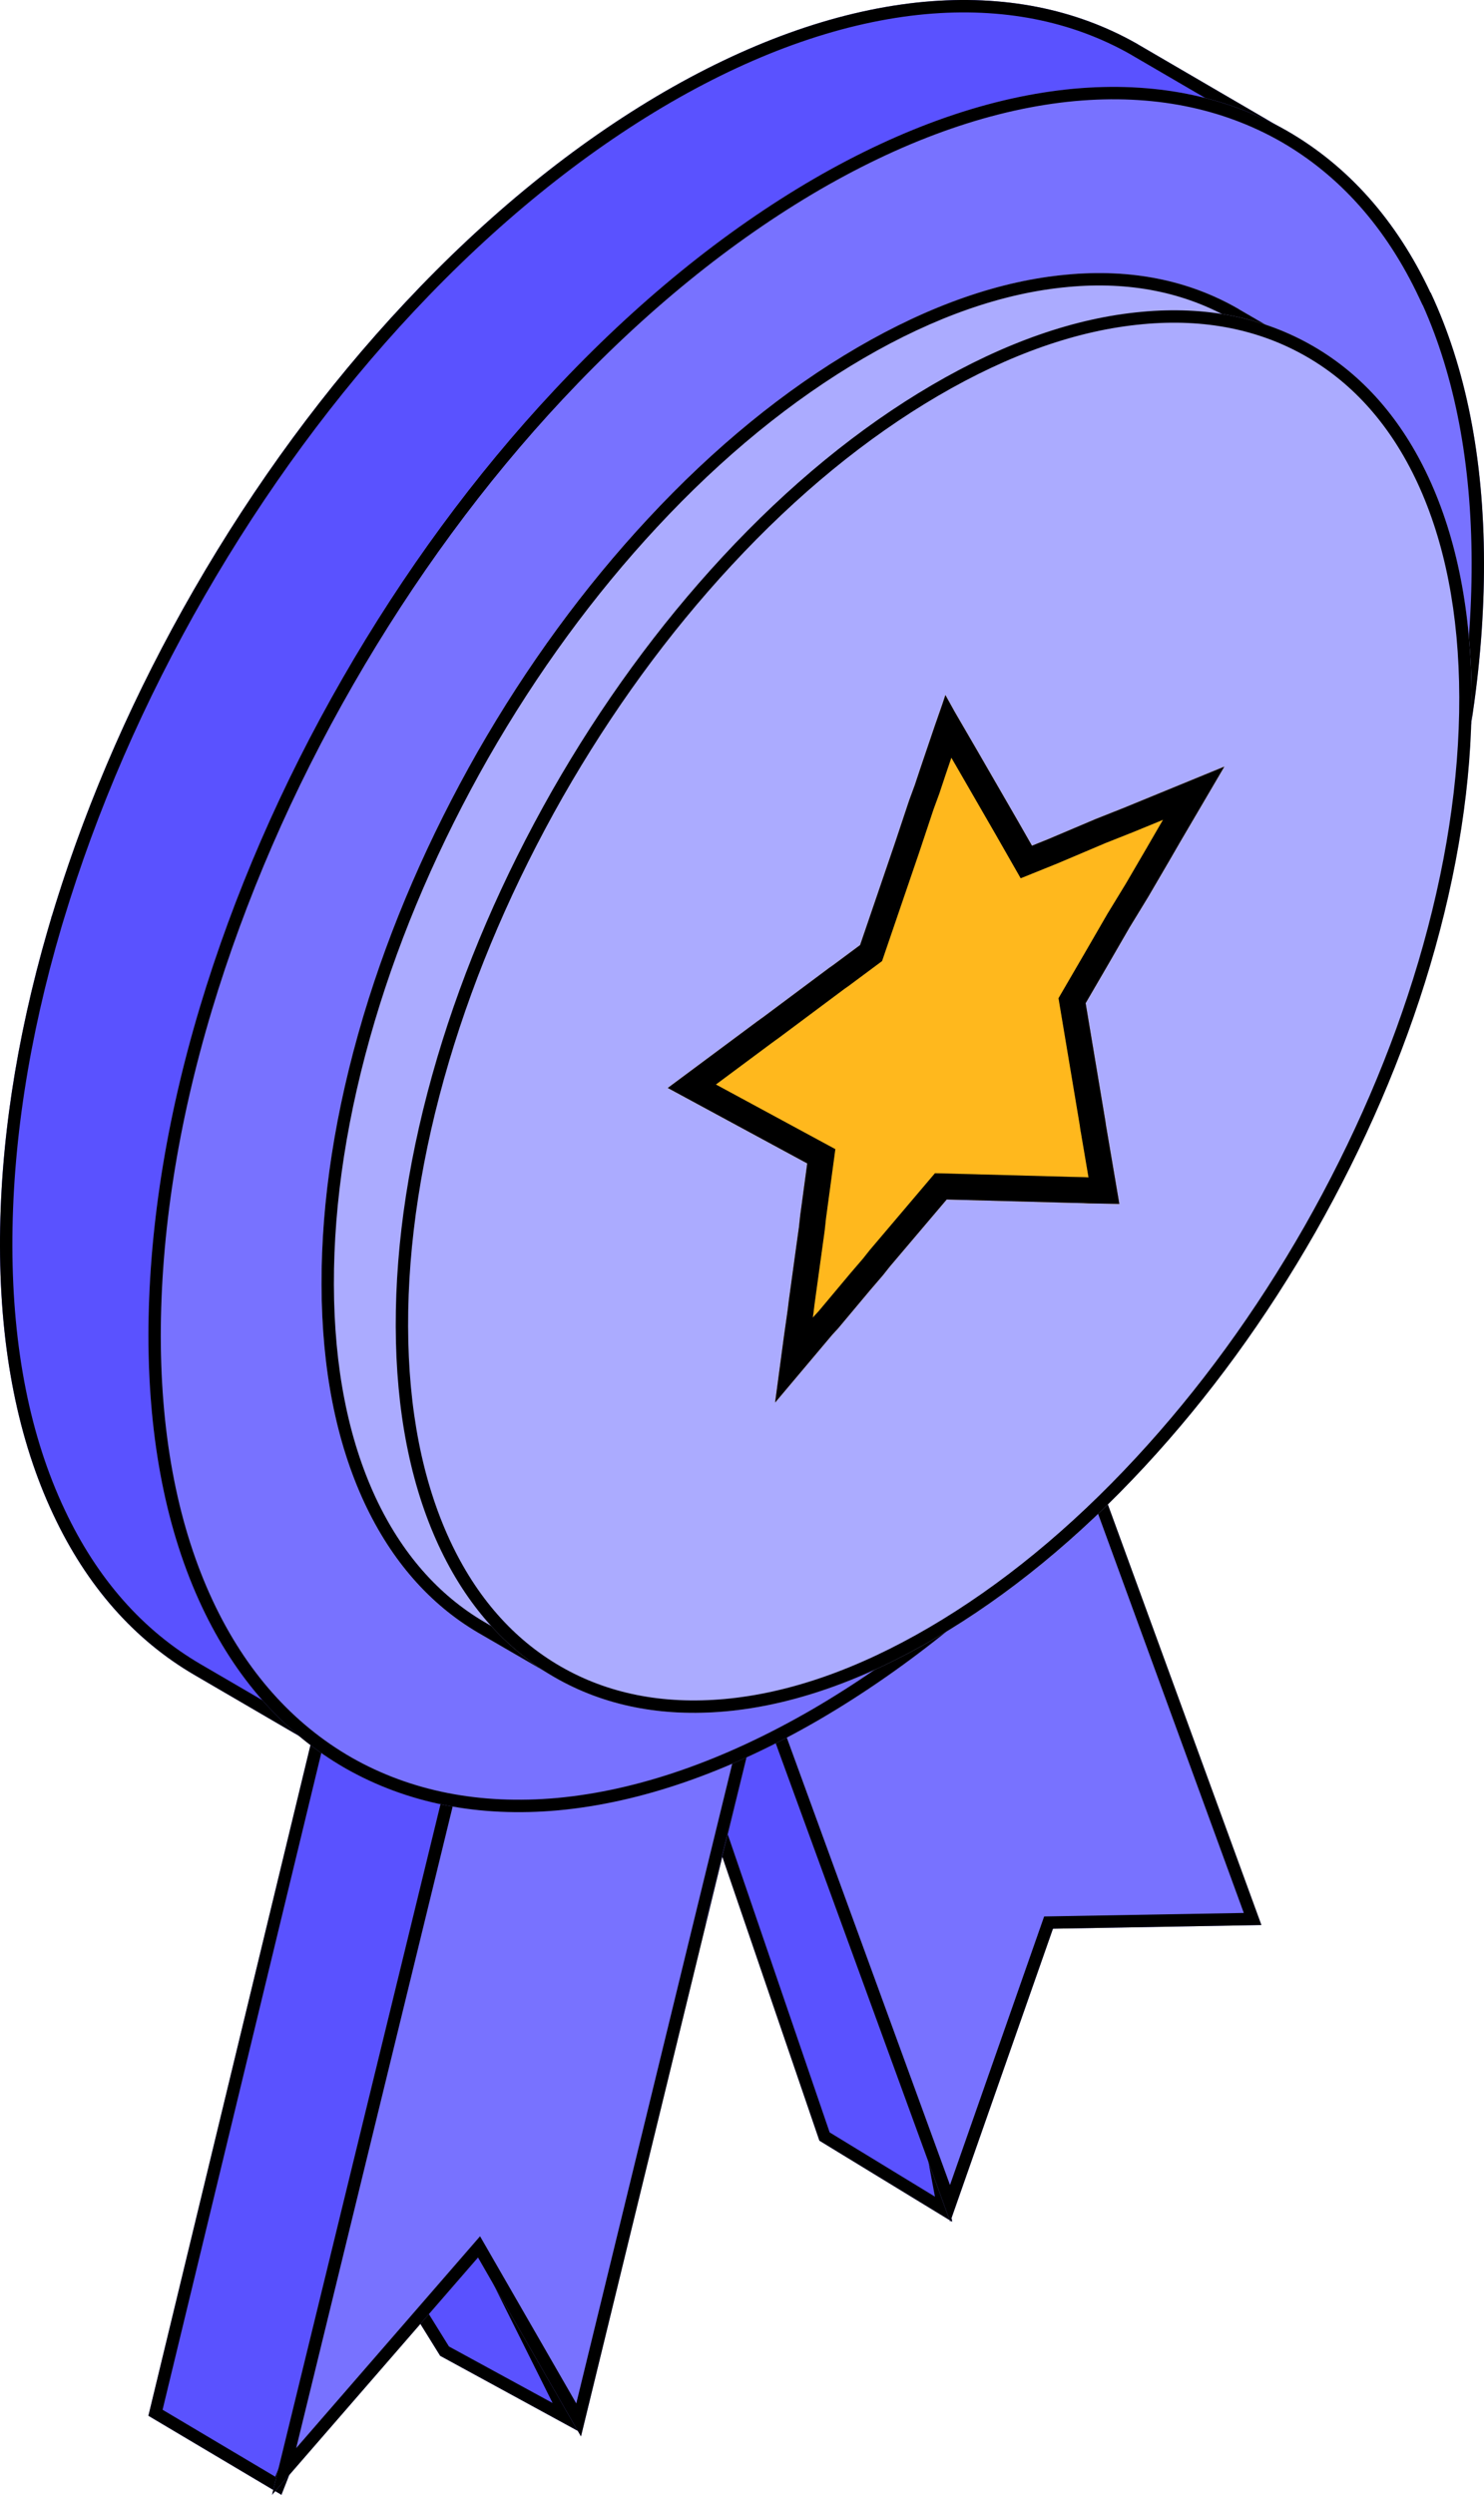
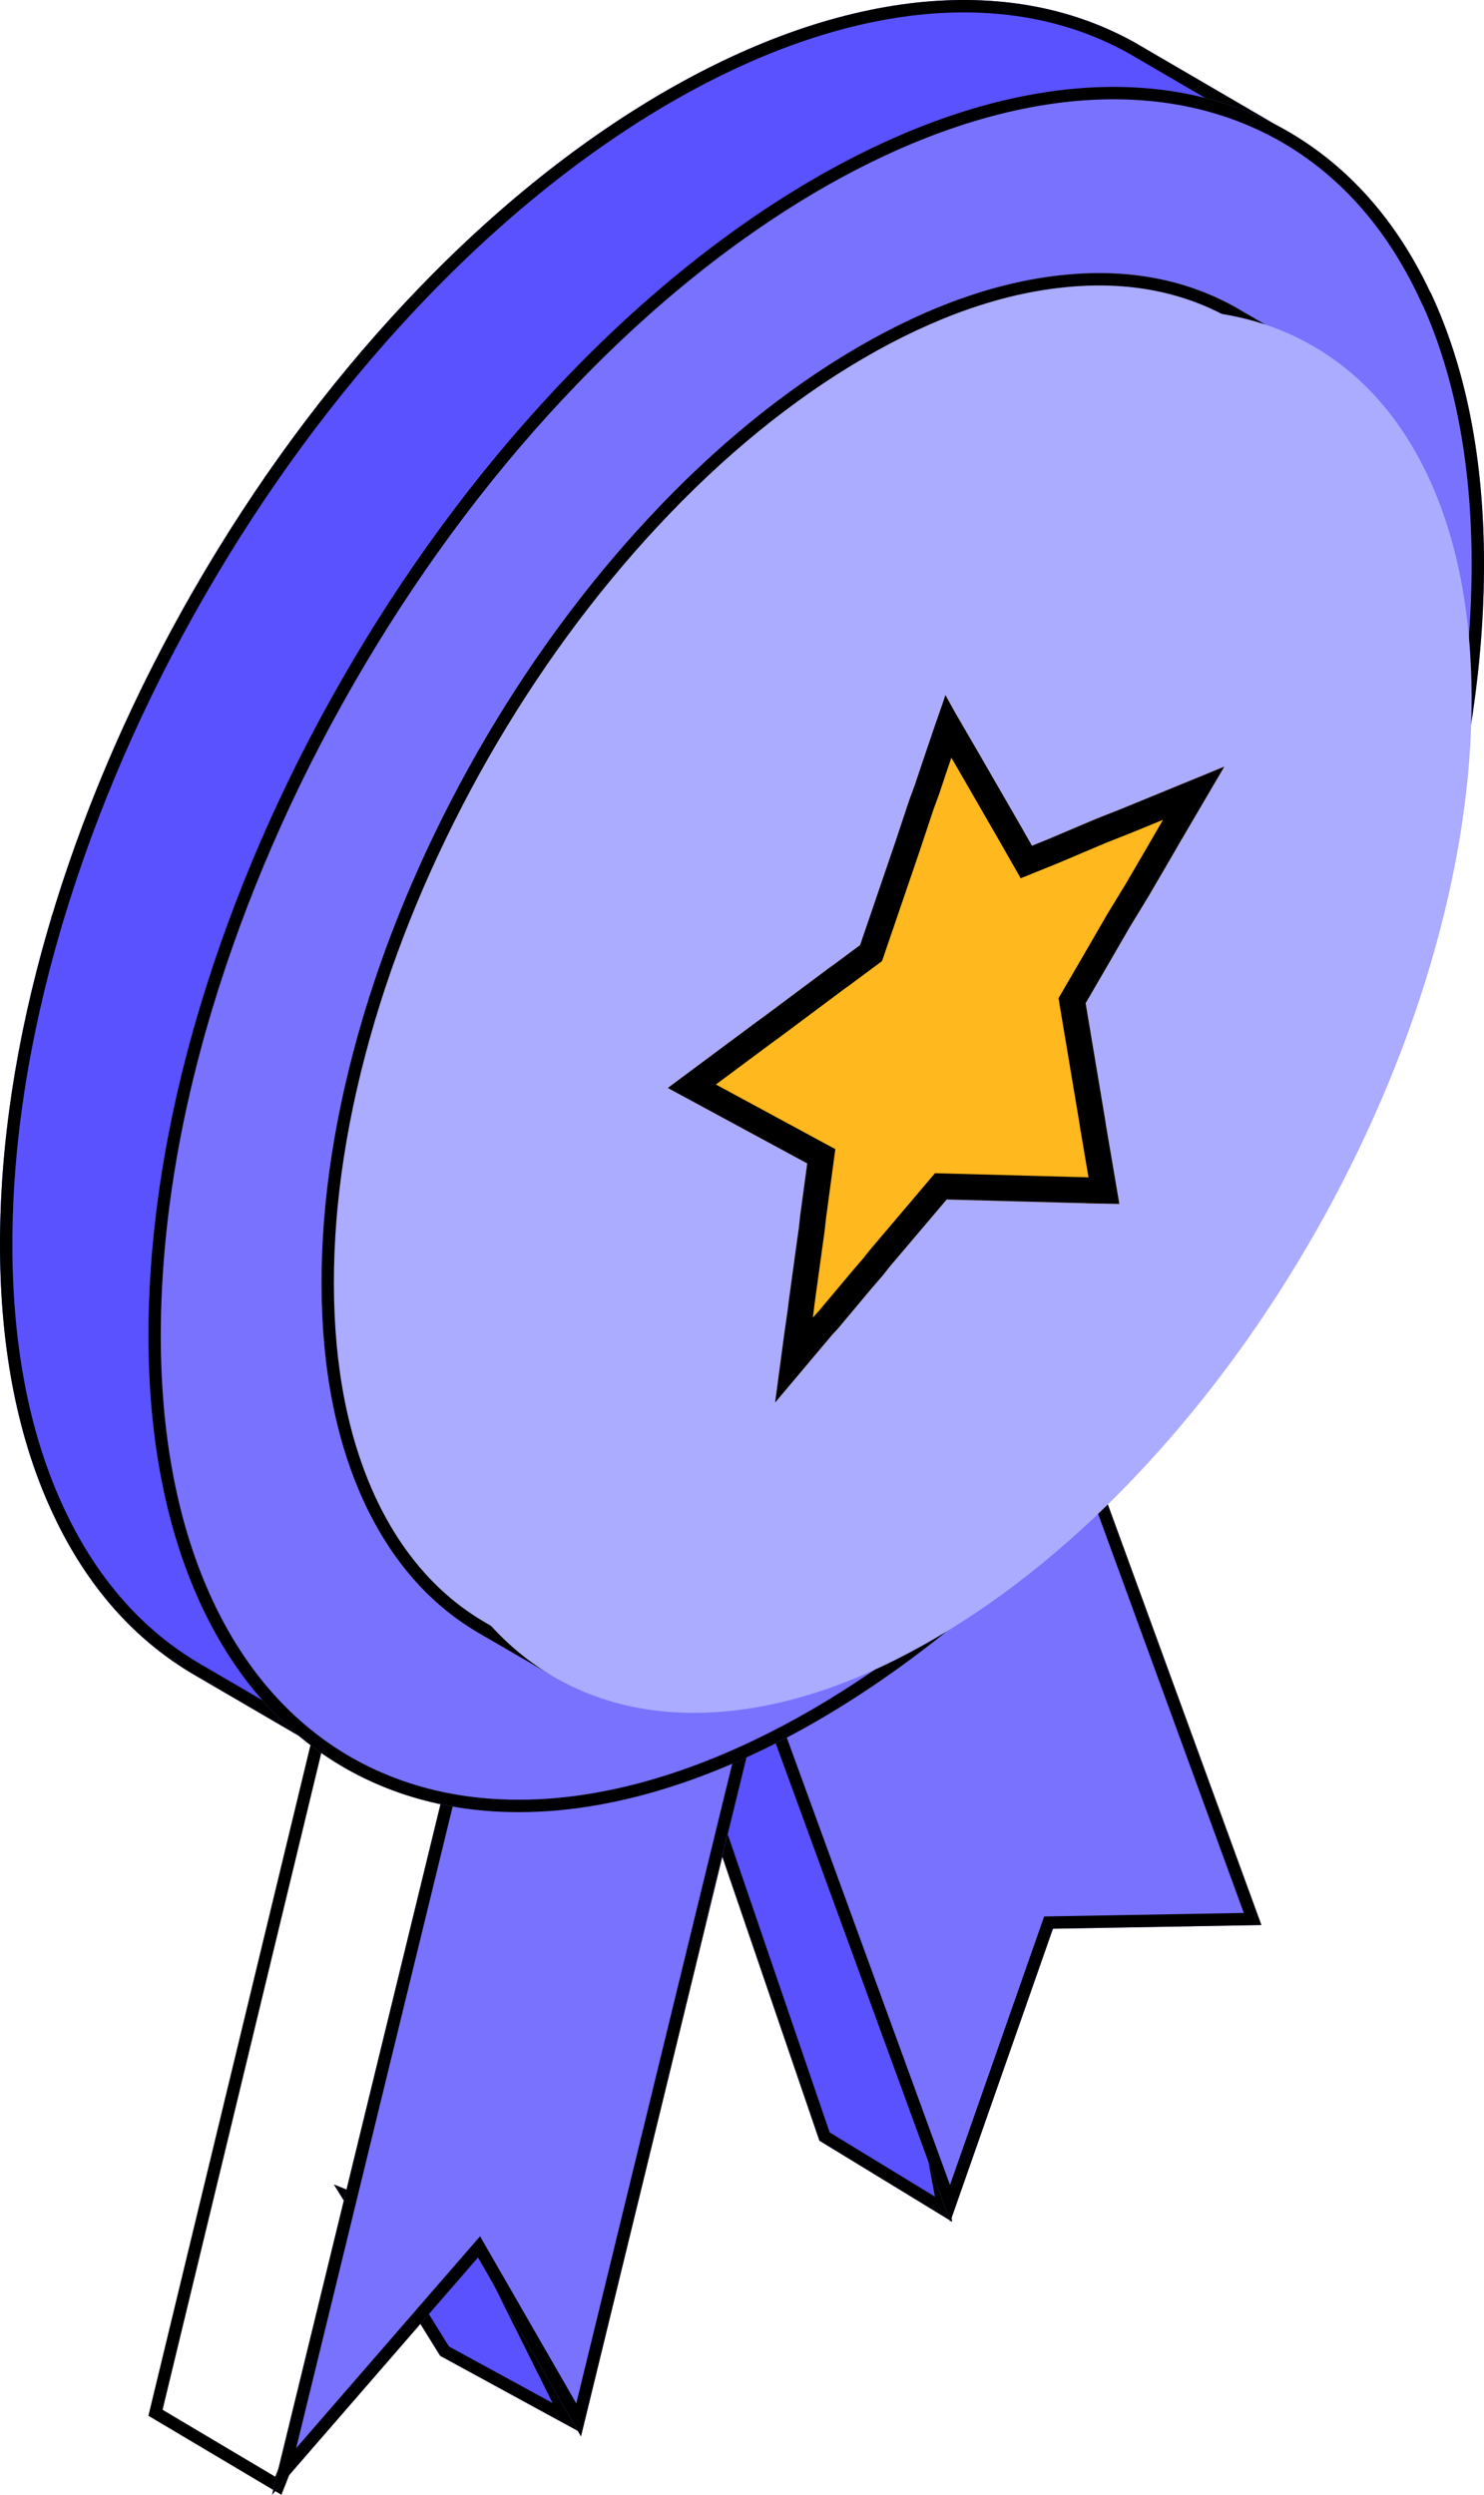
<svg xmlns="http://www.w3.org/2000/svg" width="119" height="200" viewBox="0 0 119 200" fill="none">
  <path d="M76.359 178.11L65.707 171.61L50.575 127.363L67.218 129.347L76.359 178.11Z" fill="#5A52FF" />
  <path fill-rule="evenodd" clip-rule="evenodd" d="M76.359 178.11L67.218 129.347L50.575 127.363L65.707 171.61L76.359 178.11ZM74.973 176.099L66.378 130.249L52.025 128.538L66.528 170.947L74.973 176.099Z" fill="black" />
  <path d="M61.112 134.328L50.575 128.03C56.876 124.112 62.981 118.93 68.766 112.613C70.831 110.343 72.842 107.963 74.746 105.473L85.284 111.771C83.361 114.261 81.368 116.641 79.303 118.912C73.536 125.229 67.413 130.41 61.112 134.328Z" fill="#7872FF" />
  <path fill-rule="evenodd" clip-rule="evenodd" d="M68.766 112.613C63.27 118.615 57.484 123.592 51.516 127.434C51.203 127.636 50.889 127.835 50.575 128.03L61.112 134.328C67.413 130.41 73.536 125.229 79.303 118.912C81.148 116.883 82.937 114.766 84.668 112.561C84.874 112.299 85.079 112.036 85.284 111.771L74.746 105.473C72.842 107.963 70.831 110.343 68.766 112.613ZM74.993 106.778C73.231 109.04 71.386 111.209 69.499 113.284L69.496 113.287C64.078 119.203 58.369 124.146 52.467 128.003L61.1 133.163C67.134 129.338 73.014 124.328 78.571 118.24C80.371 116.261 82.117 114.197 83.809 112.048L74.993 106.778Z" fill="black" />
  <path d="M46.609 195.025L35.297 188.858L26.775 175.125L39.171 180.1L46.609 195.025Z" fill="#5A52FF" />
  <path fill-rule="evenodd" clip-rule="evenodd" d="M46.609 195.025L39.171 180.1L26.775 175.125L35.297 188.858L46.609 195.025ZM44.312 192.641L38.453 180.883L29.217 177.176L36.001 188.109L44.312 192.641Z" fill="black" />
  <path d="M35.84 141.529L24.792 135.518C27.927 136.234 31.286 136.444 34.851 136.147C39.535 135.745 44.424 134.47 49.444 132.338L60.492 138.348C55.472 140.48 50.583 141.756 45.898 142.158C42.334 142.455 38.956 142.245 35.84 141.529Z" fill="#7872FF" />
  <path fill-rule="evenodd" clip-rule="evenodd" d="M34.851 136.147C32.418 136.35 30.081 136.316 27.845 136.047C26.805 135.922 25.787 135.745 24.792 135.518L35.84 141.529C38.956 142.245 42.334 142.455 45.898 142.158C50.214 141.787 54.703 140.676 59.308 138.836C59.702 138.679 60.097 138.516 60.492 138.348L49.444 132.338C44.424 134.47 39.535 135.745 34.851 136.147ZM49.389 133.44C44.441 135.495 39.599 136.738 34.935 137.138L34.933 137.139C33.253 137.279 31.614 137.309 30.018 137.229L36.192 140.588C39.162 141.255 42.391 141.451 45.815 141.166C49.78 140.826 53.913 139.842 58.166 138.215L49.389 133.44Z" fill="black" />
-   <path d="M22.567 200L11.9 193.663L25.762 136.318L46.609 138.953L22.567 200Z" fill="#5A52FF" />
  <path fill-rule="evenodd" clip-rule="evenodd" d="M22.567 200L46.609 138.953L25.762 136.318L11.9 193.663L22.567 200ZM22.072 198.55L45.217 139.78L26.517 137.417L13.037 193.182L22.072 198.55Z" fill="black" />
  <path d="M60.491 138.309L56.678 153.923L46.588 195.319L38.331 180.978L21.816 200L33.091 153.774L36.035 141.716C39.127 142.484 42.478 142.708 46.014 142.39C50.661 141.96 55.511 140.593 60.491 138.309Z" fill="#7872FF" />
  <path fill-rule="evenodd" clip-rule="evenodd" d="M60.491 138.309C60.109 138.484 59.727 138.654 59.346 138.819C54.767 140.797 50.304 141.993 46.014 142.39C42.523 142.704 39.212 142.489 36.153 141.745C36.113 141.736 36.074 141.726 36.035 141.716L21.816 200L38.331 180.978L46.588 195.319L60.491 138.309ZM46.211 192.676L55.714 153.687L59.051 140.024C54.63 141.865 50.297 142.993 46.105 143.381L46.102 143.381C42.832 143.676 39.7 143.519 36.766 142.904L23.75 196.258L38.495 179.274L46.211 192.676Z" fill="black" />
  <path d="M101.15 154.325L84.434 154.62L76.198 178.109L66.094 150.429L60.491 135.063C66.262 131.626 71.902 127.215 77.281 121.903C78.047 121.168 78.813 120.378 79.578 119.587C80.662 118.448 81.726 117.271 82.772 116.095C83.818 114.9 84.845 113.687 85.835 112.438H85.854L101.15 154.325Z" fill="#7872FF" />
  <path fill-rule="evenodd" clip-rule="evenodd" d="M84.434 154.62L101.15 154.325L85.854 112.438H85.835C85.832 112.441 85.83 112.444 85.827 112.447C85.594 112.742 85.359 113.034 85.121 113.325C84.355 114.264 83.569 115.185 82.772 116.095C81.726 117.271 80.662 118.448 79.578 119.587C78.813 120.378 78.047 121.168 77.281 121.903C71.902 127.215 66.262 131.626 60.491 135.063L76.198 178.109L84.434 154.62ZM76.179 175.165L83.728 153.637L99.739 153.355L85.517 114.408C84.86 115.202 84.191 115.981 83.517 116.752L83.512 116.758C82.463 117.938 81.39 119.123 80.296 120.274L80.29 120.281L80.283 120.288C79.523 121.072 78.749 121.871 77.972 122.617C72.763 127.761 67.302 132.076 61.704 135.493L67.025 150.087L76.179 175.165Z" fill="black" />
  <path d="M60.491 135.323L65.447 135.217C64.834 135.517 66.729 134.183 66.403 134.341L60.491 135.323Z" fill="#5A52FF" />
  <path fill-rule="evenodd" clip-rule="evenodd" d="M66.088 134.623C66.23 134.513 66.351 134.418 66.408 134.368C66.41 134.366 66.412 134.364 66.413 134.362C66.451 134.328 66.453 134.317 66.403 134.341L65.873 134.429C65.925 134.464 65.977 134.505 66.027 134.556C66.049 134.578 66.069 134.6 66.088 134.623ZM65.612 134.993C65.629 134.979 65.647 134.965 65.666 134.95C65.626 134.899 65.591 134.846 65.563 134.792L65.491 134.493L60.491 135.323L65.348 135.219C65.3 135.271 65.318 135.28 65.447 135.217L65.348 135.219C65.364 135.202 65.388 135.18 65.416 135.154C65.425 135.147 65.435 135.138 65.445 135.13C65.491 135.09 65.548 135.044 65.612 134.993Z" fill="black" />
  <path fill-rule="evenodd" clip-rule="evenodd" d="M36.47 141.843L38.453 140.848L38.897 141.738L36.913 142.733L36.47 141.843Z" fill="black" />
  <path d="M60.492 138.309L56.545 154.229H56.525L60.492 138.309Z" fill="#5A52FF" />
  <path fill-rule="evenodd" clip-rule="evenodd" d="M60.492 138.309L56.545 154.229H56.525L60.492 138.309Z" fill="black" />
  <path d="M21.817 87.562C19.169 94.067 16.904 100.051 15.863 103.483L13.197 96.547L11.9 93.187L14.074 91.947L21.817 87.562Z" fill="#5A52FF" />
  <path fill-rule="evenodd" clip-rule="evenodd" d="M13.197 96.547L15.863 103.483C16.003 103.023 16.164 102.518 16.345 101.972C17.414 98.751 19.176 94.109 21.216 89.045C21.414 88.555 21.614 88.06 21.817 87.562L14.074 91.947L11.9 93.187L13.197 96.547ZM13.134 93.628L14.122 96.189L15.789 100.524C16.787 97.635 18.21 93.889 19.833 89.828L14.564 92.812L14.561 92.814L13.134 93.628Z" fill="black" />
  <path d="M21.817 87.562C19.169 94.067 16.904 100.051 15.863 103.483L13.197 96.547L11.9 93.187L14.074 91.947L21.817 87.562Z" fill="#FF467B" />
-   <path fill-rule="evenodd" clip-rule="evenodd" d="M13.197 96.547L15.863 103.483C16.003 103.023 16.164 102.518 16.345 101.972C17.414 98.751 19.176 94.109 21.216 89.045C21.414 88.555 21.614 88.06 21.817 87.562L14.074 91.947L11.9 93.187L13.197 96.547ZM13.134 93.628L14.122 96.189L15.789 100.524C16.787 97.635 18.21 93.889 19.833 89.828L14.564 92.812L14.561 92.814L13.134 93.628Z" fill="black" />
  <path d="M103.133 10.484C98.235 7.705 93.855 12.522 87.497 13.115C80.899 13.726 74.541 18.729 67.314 22.916C60.106 27.085 54.043 31.05 47.445 38.091C41.087 44.873 38.463 52.358 33.565 60.844C30.607 65.958 25.673 77.278 21.625 87.413L19.931 91.715C19.58 93.308 18.31 95.052 18.07 96.627L15.6 103.829C16.653 100.291 18.945 94.121 21.625 87.413L24.601 85.69C24.619 94.009 23.067 111.185 21.588 123.062C21.311 129.306 22.789 138.477 27.632 141.294L15.618 134.29C10.776 131.474 6.968 127.156 4.288 121.45C1.46 115.465 0.019 108.221 0 99.92C-0.018 91.619 1.368 82.744 4.122 73.554V73.48L4.14 73.499C6.82 64.605 10.646 55.786 15.544 47.281C20.442 38.777 26.135 31.032 32.493 24.251C39.072 17.228 46.077 11.54 53.286 7.353C60.494 3.184 67.517 0.757 74.116 0.145C80.492 -0.429 86.222 0.701 91.157 3.499C91.212 3.536 91.286 3.573 91.341 3.61L103.133 10.484Z" fill="#5A52FF" />
  <path fill-rule="evenodd" clip-rule="evenodd" d="M22.226 85.917C26.151 76.184 30.752 65.707 33.565 60.844C35.036 58.295 36.301 55.837 37.525 53.461C40.376 47.925 42.996 42.836 47.445 38.091C54.043 31.05 60.106 27.085 67.314 22.916C68.976 21.954 70.592 20.948 72.175 19.962C77.478 16.66 82.416 13.586 87.497 13.115C89.986 12.883 92.171 12.004 94.204 11.186C96.13 10.411 97.918 9.692 99.696 9.631C100.835 9.592 101.969 9.824 103.133 10.484L91.341 3.61C91.314 3.592 91.281 3.573 91.249 3.555C91.217 3.536 91.184 3.517 91.157 3.499C86.222 0.701 80.492 -0.429 74.116 0.145C67.517 0.757 60.494 3.184 53.286 7.353C46.077 11.54 39.072 17.228 32.493 24.251C26.135 31.032 20.442 38.777 15.544 47.281C10.844 55.443 7.131 63.894 4.47 72.423C4.364 72.764 4.259 73.105 4.156 73.445C4.153 73.457 4.149 73.469 4.146 73.48C4.144 73.486 4.142 73.493 4.14 73.499L4.122 73.48V73.554C4.019 73.898 3.918 74.24 3.819 74.583C1.266 83.407 -0.018 91.929 0 99.92C0.019 108.221 1.46 115.465 4.288 121.45C6.968 127.156 10.776 131.474 15.618 134.29L27.62 141.287C26.531 140.65 25.613 139.693 24.846 138.519C22.211 134.483 21.373 127.895 21.588 123.062C23.001 111.71 24.482 95.516 24.594 86.843C24.599 86.442 24.601 86.058 24.601 85.69L21.625 87.413C21.823 86.917 22.023 86.418 22.226 85.917ZM20.014 94.267C20.341 93.573 20.698 92.787 20.881 92.011L22.42 88.102L23.593 87.423C23.425 96.163 21.985 111.845 20.604 122.938L20.599 122.978L20.597 123.017C20.455 126.224 20.761 130.184 21.734 133.727C22.096 135.047 22.56 136.341 23.145 137.527L16.115 133.429C11.469 130.727 7.79 126.573 5.185 121.026L5.184 121.024C2.433 115.201 1.01 108.108 0.992 99.918C0.974 91.861 2.297 83.235 4.94 74.283L5.09 73.787C7.747 64.969 11.541 56.22 16.403 47.779C21.265 39.337 26.913 31.654 33.215 24.932C39.738 17.971 46.669 12.347 53.782 8.214C60.896 4.1 67.781 1.732 74.206 1.136C80.397 0.579 85.912 1.675 90.644 4.351C90.663 4.364 90.681 4.374 90.696 4.383C90.719 4.397 90.742 4.41 90.757 4.419C90.775 4.429 90.784 4.434 90.792 4.439C90.793 4.439 90.795 4.44 90.795 4.441C90.796 4.441 90.797 4.442 90.797 4.442L90.817 4.455L98.263 8.796C97.331 8.971 96.416 9.268 95.518 9.602C94.927 9.822 94.344 10.056 93.761 10.29C91.748 11.099 89.737 11.907 87.406 12.124C83.899 12.449 80.514 13.934 77.159 15.805C75.477 16.744 73.78 17.792 72.066 18.859C71.929 18.944 71.792 19.029 71.655 19.115C70.069 20.102 68.466 21.1 66.818 22.055C59.572 26.246 53.416 30.268 46.723 37.41C43.463 40.886 41.17 44.534 39.088 48.35C38.237 49.908 37.435 51.466 36.621 53.048C35.411 55.398 34.174 57.803 32.706 60.345C29.708 65.53 24.75 76.915 20.704 87.043C20.118 88.511 19.549 89.956 19.007 91.353L18.98 91.423L18.979 91.425C18.709 92.124 18.445 92.81 18.19 93.482C18.162 93.54 18.135 93.599 18.107 93.658L18.062 93.753C17.696 94.531 17.268 95.451 17.107 96.371C16.045 99.249 15.189 101.732 14.649 103.545L16.537 104.153L19.003 96.962C19.322 96.098 19.66 95.197 20.014 94.267ZM19.102 93.874C19.076 93.928 19.051 93.982 19.026 94.036C18.611 94.916 18.196 95.795 18.07 96.627C18.395 95.745 18.741 94.824 19.102 93.874Z" fill="black" />
  <path d="M114.725 23.464C117.538 29.466 118.982 36.732 119 45.076C119.019 53.42 117.631 62.321 114.855 71.557C112.171 80.477 108.34 89.322 103.436 97.852C98.531 106.382 92.831 114.149 86.446 120.951C79.858 127.994 72.844 133.699 65.626 137.899C58.408 142.08 51.376 144.514 44.769 145.128C38.384 145.704 32.647 144.57 27.705 141.764C22.782 138.939 18.896 134.572 16.175 128.774C13.362 122.772 11.919 115.506 11.9 107.162C11.9 98.818 13.27 89.917 16.046 80.681C18.73 71.761 22.56 62.916 27.465 54.386C32.369 45.856 38.069 38.089 44.436 31.287C51.024 24.244 58.038 18.539 65.256 14.339C72.474 10.158 79.506 7.724 86.113 7.111C92.498 6.535 98.235 7.668 103.177 10.474C108.1 13.299 111.986 17.666 114.707 23.464H114.725Z" fill="#7872FF" />
  <path fill-rule="evenodd" clip-rule="evenodd" d="M86.446 120.951C92.831 114.149 98.531 106.382 103.436 97.852C108.34 89.322 112.171 80.477 114.855 71.557C117.631 62.321 119.019 53.42 119 45.076C118.982 36.732 117.538 29.466 114.725 23.464H114.707C111.986 17.666 108.1 13.299 103.177 10.474C98.235 7.668 92.498 6.535 86.113 7.111C79.506 7.724 72.474 10.158 65.256 14.339C58.038 18.539 51.024 24.244 44.436 31.287C38.069 38.089 32.369 45.856 27.465 54.386C22.56 62.916 18.73 71.761 16.046 80.681C13.27 89.917 11.9 98.818 11.9 107.162C11.919 115.506 13.362 122.772 16.175 128.774C18.896 134.572 22.782 138.939 27.705 141.764C32.647 144.57 38.384 145.704 44.769 145.128C51.376 144.514 58.408 142.08 65.626 137.899C72.844 133.699 79.858 127.994 86.446 120.951ZM65.129 137.038C72.252 132.893 79.192 127.252 85.723 120.27L85.725 120.269C92.053 113.527 97.708 105.822 102.577 97.355C107.445 88.888 111.245 80.113 113.905 71.269C116.657 62.114 118.027 53.31 118.009 45.078C117.991 37.111 116.656 30.191 114.09 24.459H114.077L113.809 23.888C111.165 18.252 107.411 14.05 102.686 11.339C97.943 8.646 92.413 7.541 86.203 8.102C79.771 8.699 72.876 11.074 65.753 15.2C58.63 19.345 51.691 24.986 45.159 31.968L45.158 31.968C38.848 38.711 33.192 46.416 28.324 54.883C23.456 63.35 19.656 72.125 16.995 80.969C14.244 90.122 12.892 98.926 12.892 107.161C12.91 115.394 14.335 122.509 17.073 128.351M65.129 137.038C58.005 141.164 51.11 143.54 44.677 144.137C38.469 144.696 32.939 143.592 28.196 140.899C23.472 138.188 19.717 133.986 17.073 128.351" fill="black" />
  <path d="M105.117 28.137C101.184 25.948 97.656 29.825 92.565 30.289C87.236 30.771 82.109 34.853 76.302 38.248C70.476 41.643 65.606 44.852 60.295 50.566C55.168 56.076 53.055 62.143 49.104 69.044C46.641 73.348 42.451 83.069 39.125 91.51L36.02 99.968L37.857 96.258C37.784 96.592 37.913 96.852 37.857 97.186L36.02 99.968L34.623 103.94C35.431 101.213 37.122 96.594 39.125 91.51L41.827 89.191C41.845 95.944 40.577 109.895 39.401 119.524C39.18 124.607 40.375 132.047 44.271 134.328L38.353 130.896C34.457 128.614 31.388 125.108 29.22 120.47C26.959 115.609 25.802 109.747 25.783 103.013V102.976C25.765 96.223 26.886 89.025 29.11 81.548C31.26 74.331 34.365 67.17 38.298 60.269C42.249 53.367 46.843 47.078 51.971 41.569C57.281 35.855 62.923 31.254 68.749 27.858C74.574 24.463 80.216 22.497 85.545 22.015C90.691 21.532 95.303 22.46 99.273 24.742C99.328 24.779 99.365 24.797 99.42 24.835L105.117 28.137Z" fill="#ABABFF" />
  <path fill-rule="evenodd" clip-rule="evenodd" d="M29.146 81.425C29.134 81.466 29.122 81.507 29.11 81.548C26.886 89.025 25.765 96.223 25.783 102.976V103.013C25.802 109.747 26.959 115.609 29.22 120.47C31.388 125.108 34.457 128.614 38.353 130.896L44.271 134.328C43.296 133.758 42.491 132.864 41.834 131.766C39.866 128.473 39.235 123.336 39.401 119.524C40.505 110.485 41.69 97.637 41.816 90.51C41.824 90.045 41.828 89.605 41.827 89.191L39.125 91.51C39.383 90.855 39.647 90.191 39.915 89.523C43.092 81.591 46.833 73.014 49.104 69.044C50.287 66.976 51.306 64.984 52.291 63.058C54.592 58.558 56.704 54.425 60.295 50.566C65.606 44.852 70.476 41.643 76.302 38.248C77.638 37.466 78.939 36.649 80.214 35.847C84.479 33.165 88.462 30.66 92.565 30.289C94.569 30.106 96.331 29.395 97.97 28.733C99.39 28.159 100.719 27.623 102.033 27.499C103.057 27.402 104.073 27.556 105.117 28.137L99.42 24.835C99.392 24.816 99.369 24.802 99.346 24.788C99.323 24.774 99.3 24.76 99.273 24.742C95.303 22.46 90.691 21.532 85.545 22.015C80.216 22.497 74.574 24.463 68.749 27.858C62.923 31.254 57.281 35.855 51.971 41.569C46.843 47.078 42.249 53.367 38.298 60.269C34.388 67.131 31.295 74.25 29.146 81.425ZM30.06 81.833C27.86 89.231 26.757 96.332 26.775 102.973L26.775 102.976L26.775 103.011C26.793 109.636 27.932 115.348 30.118 120.049C32.213 124.528 35.153 127.869 38.851 130.036C38.852 130.036 38.853 130.037 38.853 130.037L40.248 130.846C39.879 130.013 39.579 129.131 39.336 128.239C38.546 125.342 38.296 122.106 38.41 119.481L38.412 119.442L38.416 119.403C39.476 110.73 40.604 98.588 40.804 91.379L39.966 92.098L38.414 96.327L38.826 96.473C38.828 96.465 38.821 96.468 38.836 96.614C38.837 96.623 38.839 96.633 38.84 96.644C38.855 96.78 38.885 97.048 38.836 97.348L38.801 97.558L36.914 100.416L35.558 104.271L33.672 103.657C34.494 100.884 36.199 96.23 38.203 91.145C41.527 82.709 45.741 72.924 48.244 68.549C49.424 66.487 50.415 64.547 51.385 62.648C52.044 61.358 52.694 60.087 53.387 58.808C55.07 55.704 56.926 52.729 59.57 49.888C64.975 44.072 69.939 40.805 75.802 37.388C77.124 36.615 78.412 35.806 79.689 35.002C79.799 34.934 79.908 34.865 80.017 34.796C81.396 33.93 82.767 33.074 84.127 32.308C86.839 30.782 89.6 29.558 92.476 29.298C94.32 29.13 95.908 28.49 97.528 27.837C97.99 27.651 98.454 27.463 98.928 27.286C99.504 27.07 100.093 26.87 100.695 26.723L98.895 25.68L98.867 25.661C98.862 25.657 98.857 25.654 98.834 25.64L98.831 25.638C98.813 25.628 98.787 25.611 98.754 25.59C94.988 23.433 90.593 22.541 85.637 23.005L85.634 23.006C80.482 23.472 74.979 25.378 69.247 28.719C63.517 32.058 57.95 36.594 52.696 42.247C47.624 47.698 43.074 53.925 39.158 60.764C35.261 67.604 32.186 74.695 30.06 81.833Z" fill="black" />
  <path d="M39.667 92.537C37.754 97.013 36.139 101.081 35.367 103.482L33.717 97.258L39.667 92.537Z" fill="#FFB81D" />
  <path fill-rule="evenodd" clip-rule="evenodd" d="M39.667 92.537L33.717 97.258L35.367 103.482C35.526 102.988 35.721 102.423 35.946 101.798C36.658 99.826 37.679 97.261 38.858 94.447C39.12 93.822 39.391 93.184 39.667 92.537ZM37.256 95.718L34.842 97.634L35.505 100.133C36.003 98.817 36.598 97.321 37.256 95.718Z" fill="black" />
  <path d="M39.667 92.537C37.754 97.013 36.139 101.081 35.367 103.482L33.717 97.258L39.667 92.537Z" fill="#FFCB47" />
-   <path fill-rule="evenodd" clip-rule="evenodd" d="M39.667 92.537L33.717 97.258L35.367 103.482C35.526 102.988 35.721 102.423 35.946 101.798C36.658 99.826 37.679 97.261 38.858 94.447C39.12 93.822 39.391 93.184 39.667 92.537ZM37.256 95.718L34.842 97.634L35.505 100.133C36.003 98.817 36.598 97.321 37.256 95.718Z" fill="black" />
  <path d="M114.569 38.302C116.831 43.183 117.99 49.089 118.008 55.871C118.027 62.653 116.905 69.9 114.679 77.408C112.528 84.656 109.419 91.847 105.484 98.778C101.529 105.709 96.931 112.024 91.8 117.558C86.485 123.296 80.839 127.917 75.009 131.326C69.179 134.736 63.532 136.71 58.199 137.195C53.049 137.661 48.433 136.748 44.461 134.456C40.488 132.164 37.361 128.606 35.173 123.892C32.911 119.011 31.752 113.105 31.734 106.323C31.715 99.542 32.837 92.294 35.062 84.786C37.214 77.539 40.322 70.347 44.258 63.416C48.212 56.486 52.81 50.17 57.941 44.636C63.257 38.898 68.903 34.278 74.733 30.868C80.563 27.459 86.209 25.484 91.543 25C96.692 24.515 101.309 25.447 105.281 27.738C109.254 30.03 112.38 33.588 114.569 38.302Z" fill="#ABABFF" />
-   <path fill-rule="evenodd" clip-rule="evenodd" d="M91.8 117.558C96.931 112.024 101.529 105.709 105.484 98.778C109.419 91.847 112.528 84.656 114.679 77.408C116.905 69.9 118.027 62.653 118.008 55.871C117.99 49.089 116.831 43.183 114.569 38.302C112.38 33.588 109.254 30.03 105.281 27.738C101.309 25.447 96.692 24.515 91.543 25C86.209 25.484 80.563 27.459 74.733 30.868C68.903 34.278 63.257 38.898 57.941 44.636C52.81 50.17 48.212 56.486 44.258 63.416C40.322 70.347 37.214 77.539 35.062 84.786C32.837 92.294 31.715 99.542 31.734 106.323C31.752 113.105 32.911 119.011 35.173 123.892C37.361 128.606 40.488 132.164 44.461 134.456C48.433 136.748 53.049 137.661 58.199 137.195C63.532 136.71 69.179 134.736 75.009 131.326C80.839 127.917 86.485 123.296 91.8 117.558ZM36.013 85.07C33.811 92.499 32.707 99.65 32.725 106.321C32.743 112.994 33.884 118.751 36.072 123.473C38.186 128.026 41.182 131.417 44.955 133.593C48.727 135.77 53.135 136.654 58.11 136.204C63.266 135.735 68.773 133.821 74.51 130.466C80.244 127.113 85.816 122.557 91.074 116.88L91.074 116.88C96.15 111.406 100.704 105.153 104.622 98.285C108.523 91.415 111.6 84.294 113.729 77.125C115.931 69.695 117.035 62.544 117.017 55.874C116.998 49.201 115.858 43.444 113.67 38.722M36.013 85.07C38.142 77.901 41.218 70.779 45.119 63.91C49.038 57.042 53.591 50.788 58.667 45.314L58.668 45.314C63.926 39.637 69.498 35.082 75.232 31.728C80.969 28.373 86.476 26.459 91.632 25.991L91.635 25.99C96.606 25.523 101.013 26.424 104.787 28.601C108.559 30.777 111.556 34.168 113.67 38.722" fill="black" />
  <path fill-rule="evenodd" clip-rule="evenodd" d="M63.173 104.953L63.256 104.266L63.838 100.025L64.067 98.383L64.171 97.426L64.732 93.268L53.55 87.218L60.679 81.917L61.053 81.646L61.199 81.543L66.436 77.634L66.519 77.572L66.79 77.384L68.972 75.763L71.757 67.613L72.9 64.182L73.358 62.935L73.857 61.438L74.937 58.257L75.561 56.469L75.81 55.721L76.559 57.072L78.408 60.253L81.672 65.908L82.752 67.8L84.041 67.28L87.865 65.659L90.069 64.785L98.175 61.459L94.662 67.447L93.748 69.027L92.085 71.875L91.274 73.206L90.588 74.328L88.822 77.384L87.055 80.42L88.635 89.859L88.697 90.295L88.718 90.399L89.757 96.512L87.325 96.47L86.868 96.449L85.953 96.428L75.914 96.158L71.362 101.522L70.801 102.229L69.783 103.414L67.205 106.491L66.727 107.011L65.397 108.591L62.155 112.437L62.861 107.156L63.173 104.953Z" fill="#FFB81D" />
  <path fill-rule="evenodd" clip-rule="evenodd" d="M65.234 105.223L65.177 105.626L65.643 105.119L68.207 102.059L69.199 100.904L69.756 100.203L74.974 94.053L86.001 94.35L86.009 94.35L86.939 94.371L87.287 94.387L86.674 90.777L86.647 90.646L86.581 90.177L84.881 80.023L87.022 76.344L87.025 76.338L88.802 73.266L89.501 72.121L90.3 70.81L91.949 67.985L91.953 67.978L92.87 66.394L93.264 65.721L90.834 66.718L88.654 67.582L84.835 69.201L81.848 70.407L79.871 66.947L79.867 66.939L76.612 61.298L76.608 61.292L76.288 60.742L75.826 62.101L75.32 63.622L74.862 64.869L73.724 68.285L70.73 77.046L68.001 79.074L67.735 79.258L67.679 79.3L62.424 83.222L62.27 83.332L62.261 83.338L61.908 83.594L57.406 86.941L66.984 92.123L66.234 97.678L66.13 98.638L65.318 104.533L65.234 105.223ZM63.256 104.266L63.838 100.025L64.067 98.383L64.171 97.426L64.732 93.268L53.55 87.218L60.679 81.917L61.053 81.646L61.199 81.543L66.436 77.634L66.519 77.572L66.79 77.384L68.972 75.763L71.757 67.613L72.9 64.182L73.358 62.935L73.857 61.438L74.937 58.257L75.561 56.469L75.81 55.721L76.559 57.072L78.408 60.253L81.672 65.908L82.752 67.8L84.041 67.28L87.865 65.659L90.069 64.785L98.175 61.459L94.662 67.447L93.748 69.027L92.085 71.875L91.274 73.206L90.588 74.328L88.822 77.384L87.055 80.42L88.635 89.859L88.697 90.295L88.718 90.399L89.757 96.512L87.325 96.47L86.868 96.449L85.953 96.428L75.914 96.158L71.362 101.522L70.801 102.229L69.783 103.414L67.205 106.491L66.727 107.011L62.155 112.437L62.861 107.156L63.173 104.953L63.256 104.266Z" fill="black" />
-   <path fill-rule="evenodd" clip-rule="evenodd" d="M65.234 105.223L65.177 105.626L65.643 105.119L68.207 102.059L69.199 100.904L69.756 100.203L74.974 94.053L86.001 94.35L86.009 94.35L86.939 94.371L87.287 94.387L86.674 90.777L86.647 90.646L86.581 90.177L84.881 80.023L87.022 76.344L87.025 76.338L88.802 73.266L89.501 72.121L90.3 70.81L91.949 67.985L91.953 67.978L92.87 66.394L93.264 65.721L90.834 66.718L88.654 67.582L84.835 69.201L81.848 70.407L79.871 66.947L79.867 66.939L76.612 61.298L76.608 61.292L76.288 60.742L75.826 62.101L75.32 63.622L74.862 64.869L73.724 68.285L70.73 77.046L68.001 79.074L67.735 79.258L67.679 79.3L62.424 83.222L62.27 83.332L62.261 83.338L61.908 83.594L57.406 86.941L66.984 92.123L66.234 97.678L66.13 98.638L65.318 104.533L65.234 105.223ZM63.256 104.266L63.838 100.025L64.067 98.383L64.171 97.426L64.732 93.268L53.55 87.218L60.679 81.917L61.053 81.646L61.199 81.543L66.436 77.634L66.519 77.572L66.79 77.384L68.972 75.763L71.757 67.613L72.9 64.182L73.358 62.935L73.857 61.438L74.937 58.257L75.561 56.469L75.81 55.721L76.559 57.072L78.408 60.253L81.672 65.908L82.752 67.8L84.041 67.28L87.865 65.659L90.069 64.785L98.175 61.459L94.662 67.447L93.748 69.027L92.085 71.875L91.274 73.206L90.588 74.328L88.822 77.384L87.055 80.42L88.635 89.859L88.697 90.295L88.718 90.399L89.757 96.512L87.325 96.47L86.868 96.449L85.953 96.428L75.914 96.158L71.362 101.522L70.801 102.229L69.783 103.414L67.205 106.491L66.727 107.011L62.155 112.437L62.861 107.156L63.173 104.953L63.256 104.266Z" fill="black" fill-opacity="0.2" />
</svg>